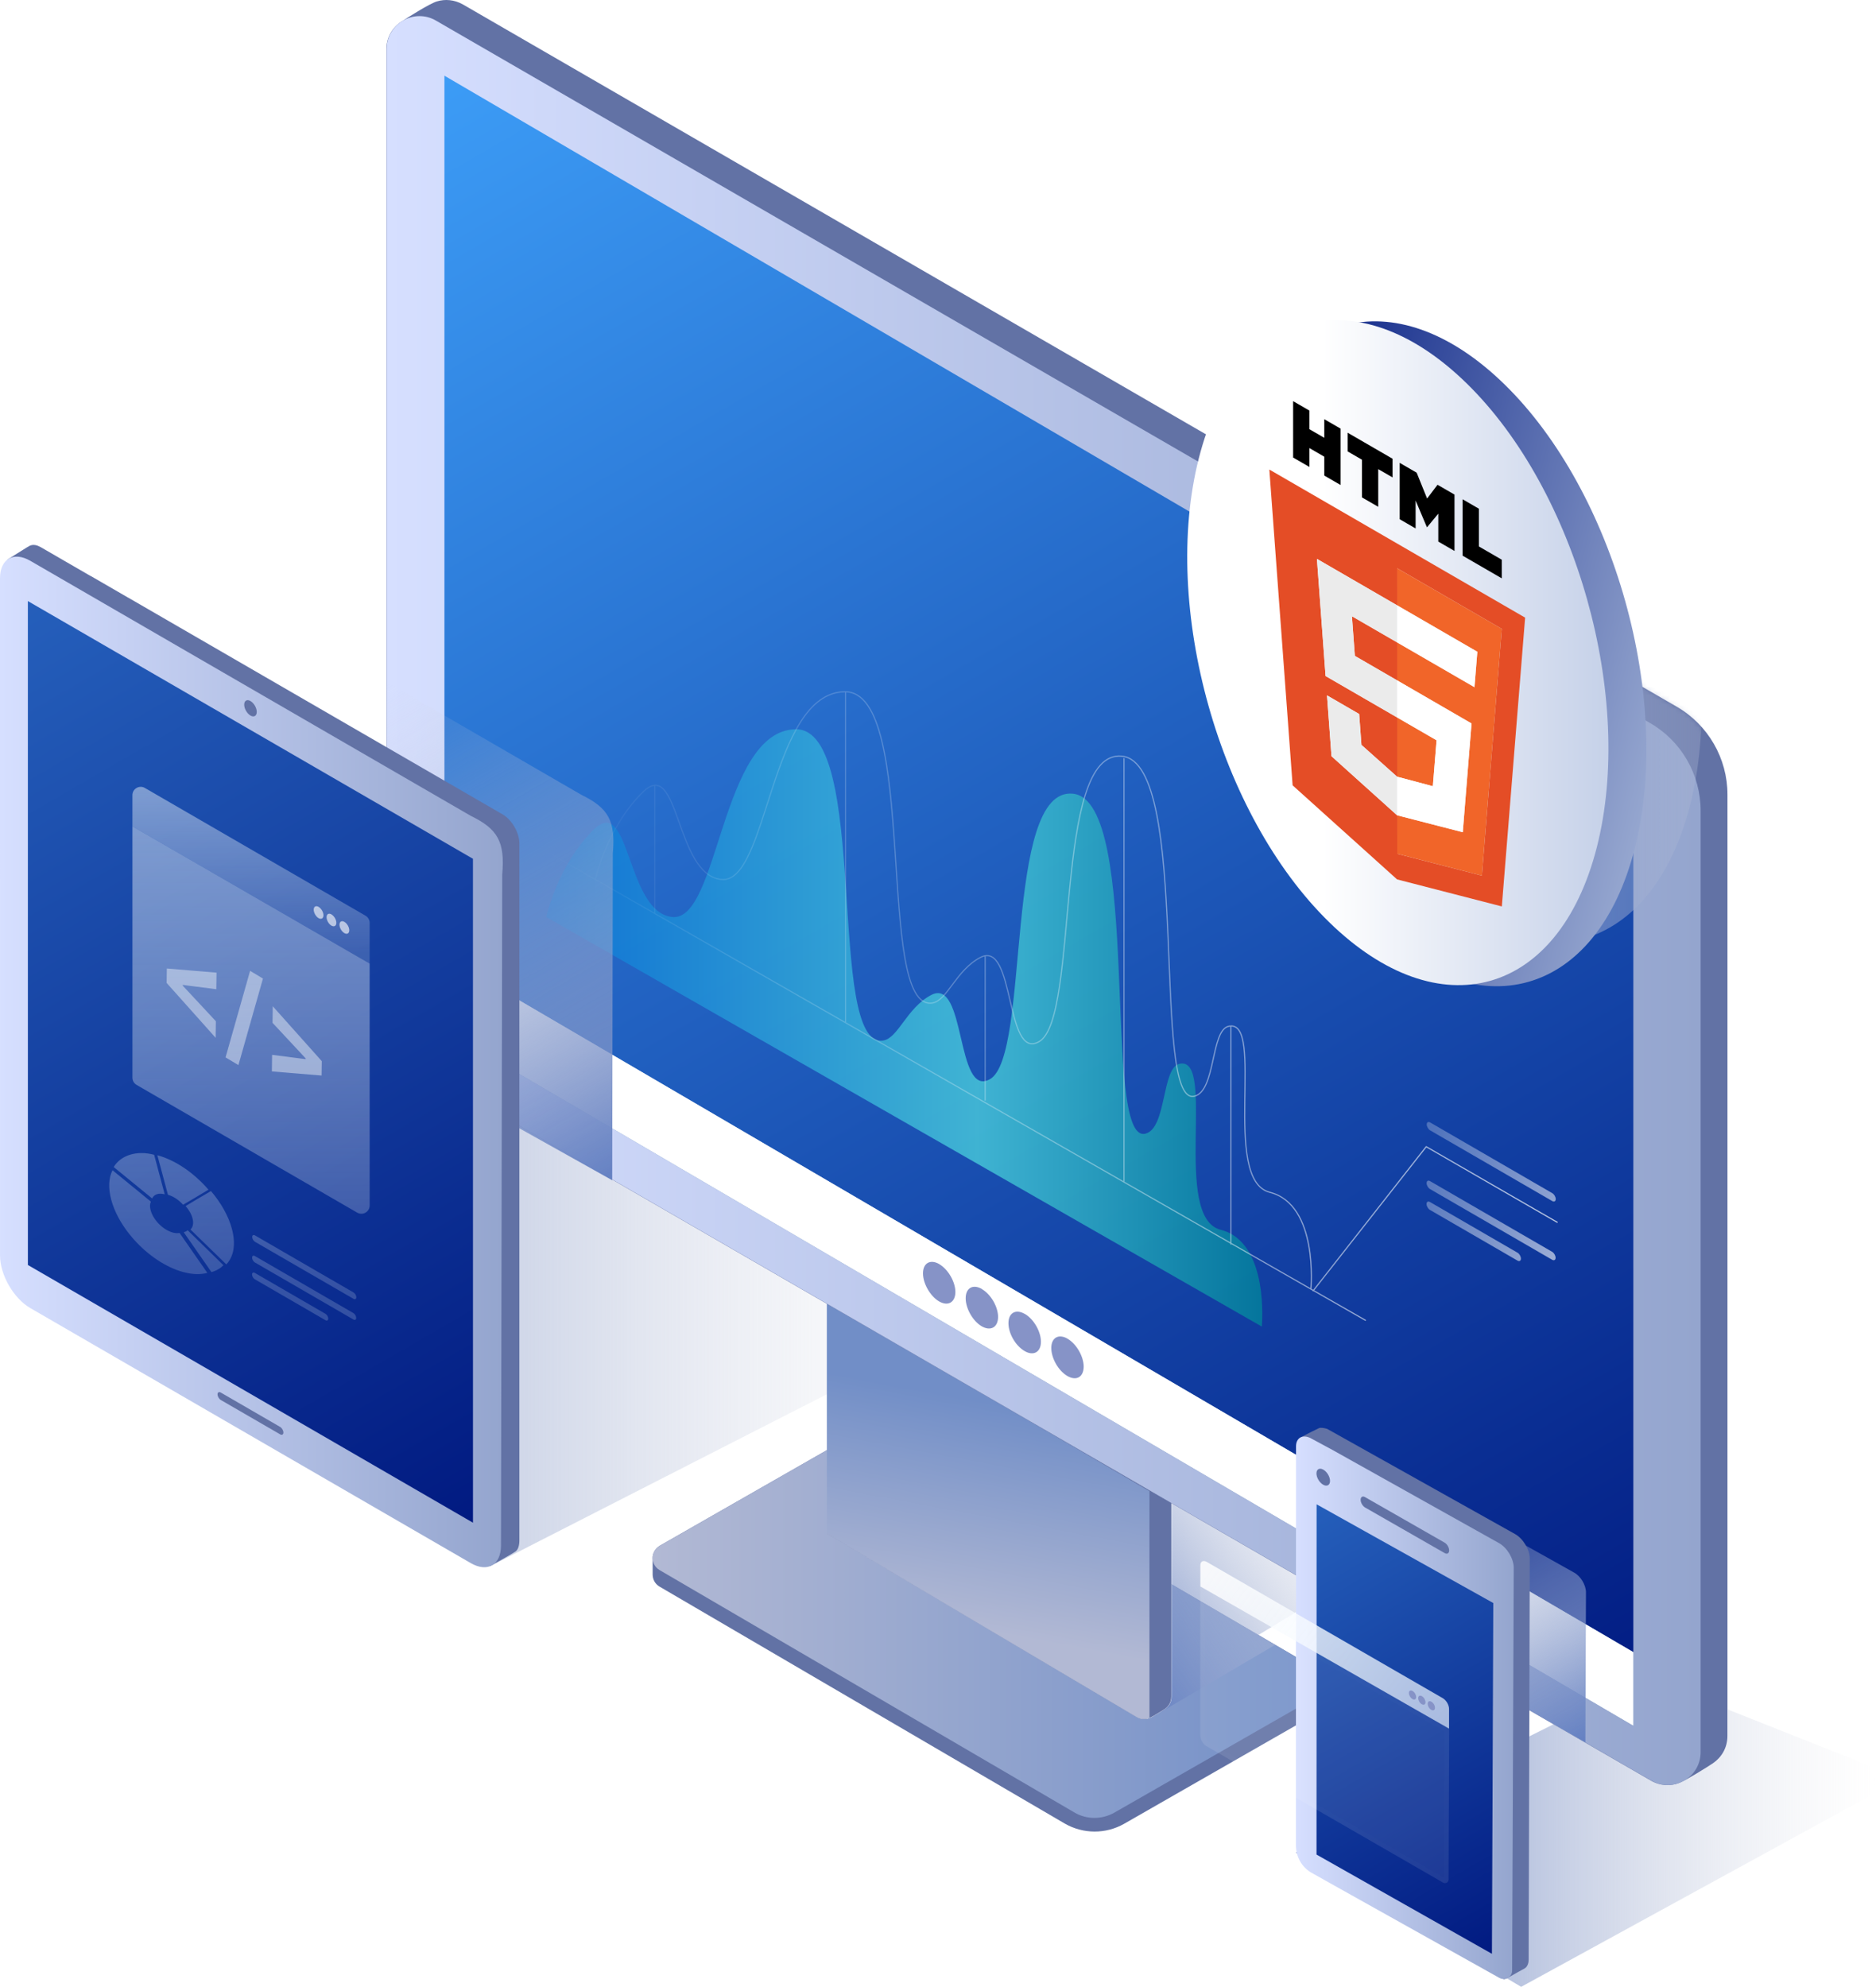
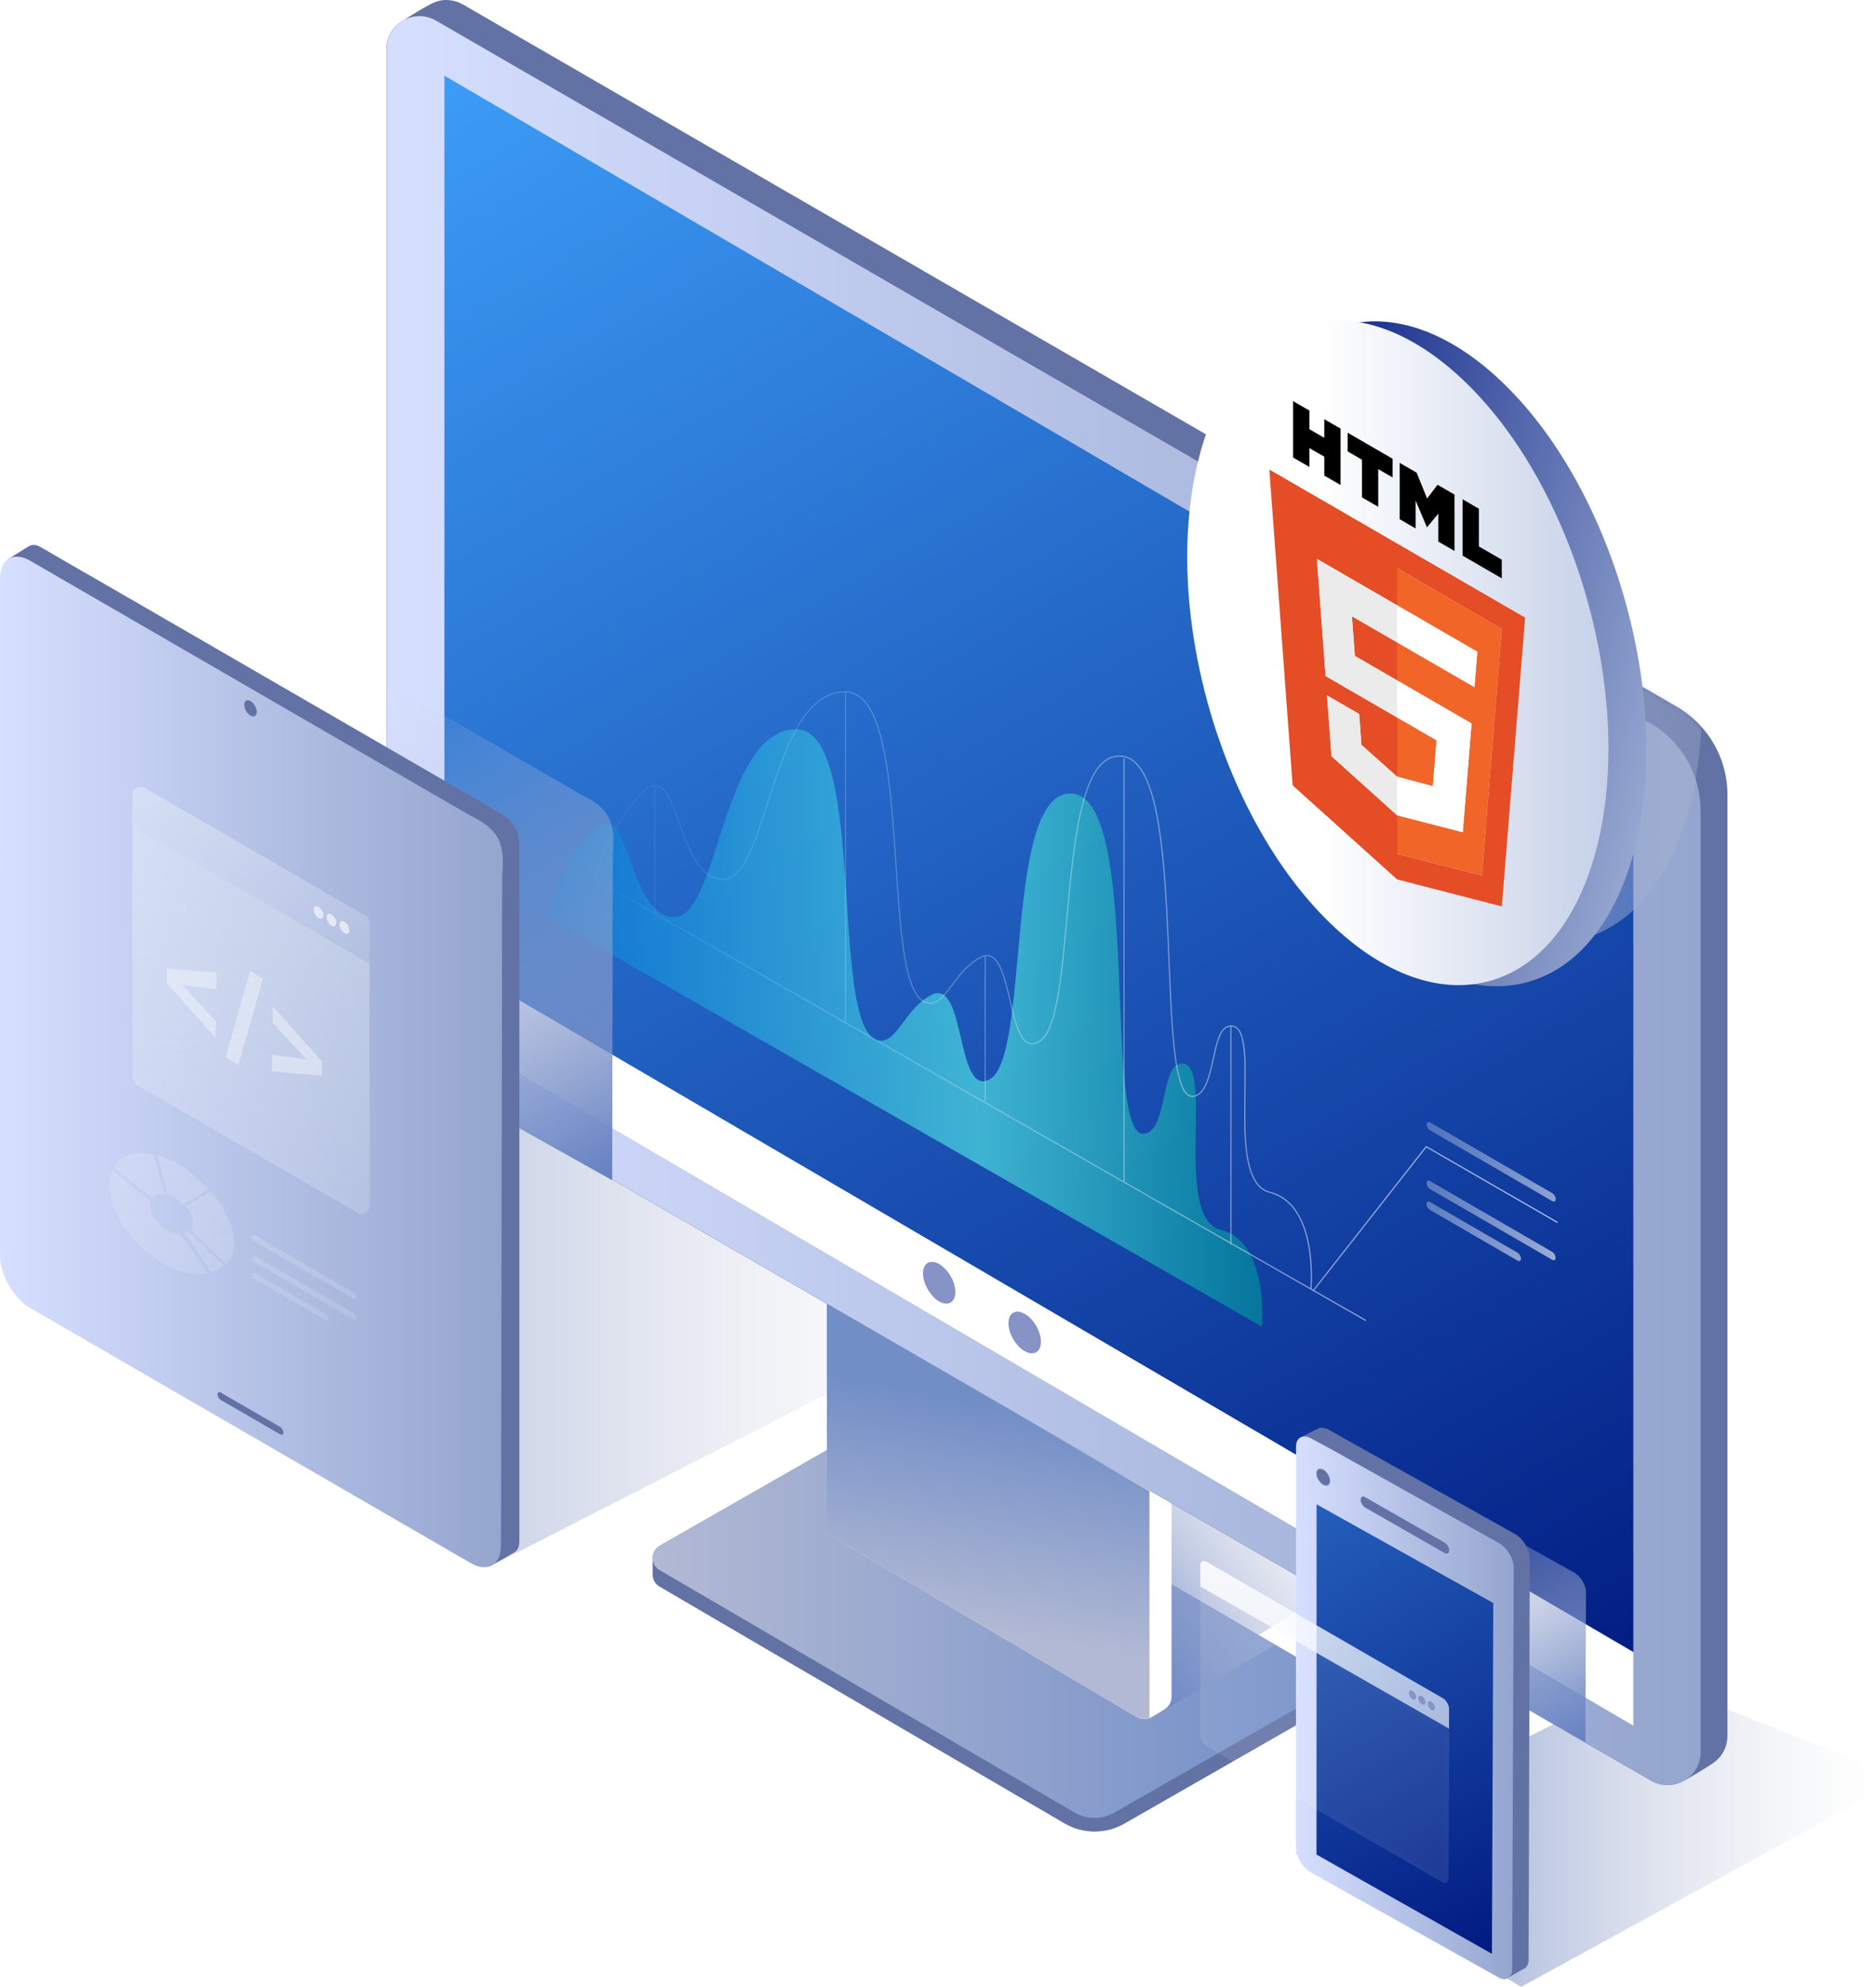
<svg xmlns="http://www.w3.org/2000/svg" width="406" height="430" viewBox="0 0 406 430" fill="none">
  <g clip-path="url(#clip0_406_3052)">
    <path style="mix-blend-mode:multiply" d="M329.206 430L403.859 389.124C406.916 387.451 406.641 382.961 403.403 381.676L356.513 363.063L280.461 400.954L329.206 430Z" fill="url(#paint0_linear_406_3052)" />
    <path d="M142.826 334.563L186.704 309.445C189.748 307.7 193.454 307.717 196.465 309.464L285.786 361.687C286.847 362.281 287.248 364.48 287.248 364.48C287.248 364.48 287.3 366.924 287.248 367.954C287.231 368.897 286.726 369.857 285.786 370.397L243.3 394.712C239.333 396.981 234.444 396.946 230.477 394.66L142.791 343.395C141.799 342.819 141.312 341.841 141.312 340.847V336.937C141.312 336.937 141.417 335.383 142.826 334.563Z" fill="white" />
    <path d="M142.791 339.8L232.583 392.268C235.228 393.822 238.498 393.822 241.177 392.321L285.769 366.785C287.735 365.667 287.735 362.857 285.786 361.705L196.429 309.498C193.42 307.735 189.696 307.735 186.687 309.445L142.808 334.563C140.79 335.715 140.756 338.63 142.773 339.8L142.791 339.8Z" fill="white" />
    <path d="M142.738 334.563L186.651 309.445C189.66 307.7 193.384 307.717 196.394 309.464L285.75 361.687C286.794 362.281 287.212 364.48 287.212 364.48C287.212 364.48 287.247 366.924 287.212 367.954C287.16 368.897 286.672 369.857 285.733 370.397L243.282 394.712C239.28 396.981 234.408 396.946 230.424 394.66L142.756 343.395C141.764 342.819 141.277 341.841 141.242 340.847V336.937C141.242 336.937 141.347 335.383 142.756 334.563L142.738 334.563Z" fill="#6272A5" />
    <path d="M142.739 339.8L232.53 392.268C235.175 393.822 238.446 393.822 241.125 392.321L285.716 366.785C287.665 365.667 287.682 362.857 285.752 361.705L196.395 309.498C193.384 307.735 189.661 307.735 186.634 309.445L142.756 334.563C140.738 335.715 140.738 338.63 142.739 339.8Z" fill="url(#paint1_linear_406_3052)" />
    <path style="mix-blend-mode:multiply" d="M249.786 371.371L275.973 355.991L272.325 353.86L287.272 344.77L241.455 318.302L221.762 339.187L234.532 364.826L249.786 371.371Z" fill="url(#paint2_linear_406_3052)" />
    <path style="mix-blend-mode:multiply" d="M106.486 338.762L210.745 285.505L121.604 232.248L6.445 282.136L106.486 338.762Z" fill="url(#paint3_linear_406_3052)" />
    <path d="M179.049 260.764L248.554 300.806C251.651 302.569 253.547 305.885 253.547 309.464V367.22C253.547 368.373 252.974 369.298 252.138 369.874C251.651 370.205 249.511 371.55 248.867 371.794C247.98 372.161 246.971 372.126 246.031 371.584L179.031 331.91V260.729V260.747L179.049 260.764Z" fill="white" />
    <path d="M248.832 371.794C247.98 372.161 246.936 372.126 245.996 371.585L179.031 331.91V281.885L248.832 322.729V371.794Z" fill="white" />
-     <path d="M178.961 260.764L248.501 300.806C251.563 302.569 253.494 305.885 253.494 309.464V367.22C253.494 368.373 252.92 369.298 252.085 369.874C251.563 370.205 249.441 371.55 248.779 371.794C247.927 372.161 246.883 372.126 245.943 371.584L178.978 331.91V260.729L178.961 260.747V260.764Z" fill="#6272A5" />
    <path d="M248.779 371.794C247.892 372.161 246.883 372.126 245.943 371.585L178.943 331.91V281.885L248.762 322.729V371.776L248.779 371.794Z" fill="url(#paint4_linear_406_3052)" />
    <path d="M94.65 0.305C96.424 -0.236 98.443 -0.079 100.252 0.951L363.017 152.982C369.767 156.909 373.942 164.135 373.942 171.972V375.721C373.942 378.252 372.689 380.329 370.846 381.587C369.749 382.337 365.086 385.251 363.625 385.828C361.729 386.613 359.467 386.561 357.449 385.391L96.042 234.146C88.404 229.748 83.742 221.614 83.742 212.781V10.638C83.742 8.055 85.064 5.926 86.943 4.704C88.004 4.005 92.945 0.829 94.65 0.305Z" fill="white" />
    <path d="M96.042 234.129L357.449 385.373C362.181 388.114 368.097 384.693 368.097 379.195V175.445C368.097 167.627 363.938 160.382 357.171 156.491L94.407 4.459C89.674 1.702 83.742 5.14 83.742 10.603V212.764C83.742 221.562 88.439 229.73 96.042 234.129Z" fill="white" />
    <path d="M96.25 222.94L353.533 373.487V166.928L96.25 16.381V222.94Z" fill="white" stroke="#4D4C4D" stroke-width="1.7" stroke-linecap="round" stroke-linejoin="round" />
    <path d="M94.563 0.305C96.32 -0.236 98.321 -0.079 100.165 0.951L362.929 152.982C369.68 156.909 373.855 164.135 373.855 171.972V375.721C373.855 378.252 372.585 380.329 370.758 381.587C369.662 382.337 364.999 385.251 363.538 385.828C361.642 386.613 359.38 386.561 357.327 385.391L95.938 234.146C88.3 229.748 83.637 221.614 83.637 212.781V10.638C83.637 8.055 84.942 5.926 86.838 4.704C87.9 4.005 92.841 0.829 94.546 0.305H94.563Z" fill="#6272A5" />
    <path d="M95.973 234.129L357.38 385.373C362.129 388.114 368.045 384.693 368.045 379.195V175.445C368.045 167.627 363.869 160.382 357.119 156.491L94.355 4.459C89.605 1.702 83.689 5.14 83.689 10.603V212.764C83.689 221.562 88.37 229.73 95.99 234.129L95.973 234.129Z" fill="url(#paint5_linear_406_3052)" />
    <path d="M96.182 222.94L353.482 373.487V166.928L96.182 16.381V222.94Z" fill="url(#paint6_linear_406_3052)" />
    <path d="M96.182 222.94L353.482 373.487V357.568L96.182 207.021V222.94Z" fill="#C9D5DC" />
    <path d="M96.182 222.94L353.482 373.487V357.568L96.182 207.021V222.94Z" fill="url(#paint7_linear_406_3052)" />
    <path d="M96.182 222.94L353.482 373.487V357.568L96.182 207.021V222.94Z" fill="white" />
    <path d="M203.267 273.576C201.318 272.459 199.752 273.367 199.752 275.584C199.752 277.801 201.318 280.523 203.232 281.657C205.18 282.775 206.729 281.867 206.764 279.65C206.764 277.416 205.197 274.711 203.249 273.576H203.267Z" fill="#8693C7" />
-     <path d="M212.505 278.97C210.556 277.853 208.99 278.743 208.99 280.977C208.99 283.212 210.556 285.934 212.47 287.051C214.418 288.151 215.985 287.26 216.002 285.027C216.002 282.81 214.435 280.104 212.487 278.987L212.505 278.97Z" fill="#8693C7" />
    <path d="M221.777 284.363C219.829 283.246 218.246 284.119 218.246 286.37C218.246 288.621 219.812 291.293 221.76 292.41C223.674 293.527 225.274 292.637 225.274 290.402C225.292 288.186 223.709 285.463 221.795 284.363H221.777Z" fill="#8693C7" />
-     <path d="M231.033 289.722C229.085 288.605 227.52 289.512 227.52 291.729C227.52 293.963 229.05 296.668 230.999 297.803C232.948 298.92 234.496 298.048 234.531 295.796C234.531 293.58 232.965 290.839 231.016 289.722L231.033 289.722Z" fill="#8693C7" />
    <path style="mix-blend-mode:multiply" d="M343.1 377.094L343.231 344.621C343.231 343.049 342.093 341.131 340.683 340.354L312.189 324.41L308.345 322.333H308.354C306.936 321.575 305.741 322.183 305.741 323.699L305.732 355.557L343.1 377.094Z" fill="url(#paint8_linear_406_3052)" />
    <path d="M281.24 311.233C282.798 310.36 285.05 309.262 285.453 309.086C285.84 308.897 286.689 309.088 287.217 309.241L327.869 331.997C329.639 332.985 331.07 335.384 331.07 337.36L330.824 424.08C330.824 425.115 330.425 425.833 329.78 426.115C329.451 426.27 327.868 427.175 326.45 427.978C325.389 428.58 325.124 428.408 325.124 427.644L325.429 350.543L286.46 328.951C286.46 328.951 280.299 311.761 281.24 311.233Z" fill="#6272A5" />
    <path d="M280.484 313.028C280.484 311.123 281.986 310.358 283.768 311.311H283.757L288.588 313.922L324.402 333.961C326.173 334.937 327.604 337.348 327.604 339.324L327.252 426.503C327.252 427.879 325.693 428.761 324.473 428.055L288.588 407.98L283.862 405.323C281.646 404.076 280.449 401.759 280.461 399.266L280.484 313.028Z" fill="url(#paint9_linear_406_3052)" />
    <path d="M284.936 325.57L323.174 346.936L322.882 422.852L284.916 401.373L284.936 325.57Z" fill="url(#paint10_linear_406_3052)" />
    <path d="M286.376 318.059C287.194 318.515 287.841 319.612 287.841 320.517C287.841 321.421 287.186 321.784 286.369 321.336C285.552 320.88 284.904 319.782 284.904 318.878C284.904 317.974 285.56 317.61 286.376 318.059Z" fill="#6272A5" />
    <path d="M295.431 324.018L312.644 333.865C313.176 334.164 313.623 334.931 313.626 335.551C313.622 336.174 313.183 336.432 312.652 336.122L295.448 326.271C294.9 325.961 294.457 325.201 294.465 324.585C294.469 323.961 294.902 323.707 295.431 324.018Z" fill="#6272A5" />
    <g filter="url(#filter0_b_406_3052)">
      <path d="M313.624 374.123L313.496 406.792C313.496 407.359 312.879 407.759 312.339 407.462L261.166 377.95C260.254 377.435 259.766 376.442 259.766 375.386V343.36L313.599 374.123H313.624Z" fill="white" fill-opacity="0.09" />
      <path d="M260.266 344.222L313.123 374.427L312.996 406.79V406.792C312.996 406.989 312.78 407.131 312.584 407.026L261.416 377.517L261.412 377.515C260.683 377.103 260.266 376.294 260.266 375.386V344.222Z" stroke="white" stroke-opacity="0.01" />
    </g>
    <path opacity="0.86" d="M259.792 343.36L313.6 374.123V369.857C313.6 369.019 313.034 368.027 312.302 367.563L261.129 338.012C260.37 337.613 259.779 337.935 259.779 338.772V343.36H259.792Z" fill="url(#paint11_linear_406_3052)" />
    <path d="M305.696 365.969C305.259 365.724 304.912 365.918 304.912 366.395C304.912 366.871 305.233 367.477 305.696 367.722C306.133 367.967 306.48 367.774 306.48 367.297C306.48 366.82 306.159 366.214 305.696 365.969Z" fill="#8693C7" />
    <path d="M307.714 367.09C307.277 366.846 306.93 367.039 306.93 367.516C306.93 367.993 307.251 368.598 307.714 368.843C308.151 369.088 308.498 368.895 308.498 368.418C308.498 367.941 308.176 367.335 307.714 367.09Z" fill="#8693C7" />
    <path d="M309.77 368.289C309.333 368.044 308.986 368.237 308.986 368.727C308.986 369.217 309.308 369.81 309.77 370.055C310.181 370.299 310.554 370.106 310.554 369.616C310.554 369.127 310.233 368.534 309.77 368.289Z" fill="#8693C7" />
    <path d="M335.919 270.925C336.327 271.161 336.661 271.74 336.659 272.218C336.658 272.688 336.322 272.88 335.914 272.644L309.481 257.34C309.073 257.103 308.74 256.524 308.741 256.054C308.743 255.576 309.078 255.384 309.486 255.62L335.919 270.925ZM309.474 260.146C309.065 259.909 308.73 260.094 308.729 260.572C308.727 261.042 309.061 261.621 309.469 261.857L328.415 272.827C328.823 273.063 329.159 272.871 329.16 272.401C329.162 271.923 328.828 271.352 328.42 271.115L309.474 260.146ZM309.514 242.926C309.106 242.69 308.771 242.874 308.769 243.352C308.768 243.822 309.101 244.402 309.509 244.638L335.942 259.942C336.35 260.178 336.686 259.986 336.687 259.516C336.689 259.038 336.355 258.467 335.947 258.231L309.514 242.926Z" fill="url(#paint12_linear_406_3052)" />
    <path opacity="0.79" d="M118.221 198.464C118.221 198.464 120.631 187.273 128.506 179.534C136.44 171.737 135.446 197.5 145.531 198.464C155.617 199.428 155.987 158.081 172.179 157.831C188.371 157.58 178.697 227.043 191.137 225.193C194.36 224.714 196.236 218.122 201.521 215.346C209.11 211.358 206.811 237.834 214.266 233.544C223.106 228.456 217.118 170.197 232.215 171.776C247.312 173.354 238.302 247.684 247.867 245.359C252.52 244.228 251.368 231.119 255.259 230.234C263.353 228.394 253.556 263.478 264.174 266.156C274.792 268.835 273.081 287.104 273.081 287.104" fill="url(#paint13_linear_406_3052)" />
    <path d="M295.504 285.739L118.221 184.265V80.238M283.707 278.987C283.707 278.987 285.418 260.718 274.8 258.04C264.182 255.361 273.979 220.277 265.885 222.118C261.994 223.003 263.145 236.111 258.493 237.242C248.928 239.567 257.937 165.238 242.84 163.659C227.743 162.08 233.732 220.339 224.892 225.427C217.437 229.718 219.736 203.241 212.147 207.229C206.862 210.005 204.986 216.597 201.763 217.076C189.323 218.927 198.997 149.463 182.805 149.714C166.613 149.964 166.243 191.311 156.157 190.347C146.072 189.384 147.066 163.621 139.132 171.418C131.257 179.156 128.847 190.347 128.847 190.347M141.708 197.709V169.955M182.98 221.192V149.714M213.201 238.093V206.841M243.25 255.83V164.18M266.394 269.259V222.118M336.996 264.522L308.66 248.171L284.187 279.36" stroke="url(#paint14_linear_406_3052)" stroke-width="0.25" stroke-linecap="round" stroke-linejoin="round" />
    <path style="mix-blend-mode:multiply" d="M132.493 255.435L132.623 184.711C133.26 177.571 131.6 174.837 125.799 172.007L83.637 147.593V228.1L132.493 255.435Z" fill="url(#paint15_linear_406_3052)" />
    <path d="M6.41 118.124C6.425 118.117 6.665 118.024 6.709 118.015C7.322 117.831 8.039 117.969 8.868 118.447L19.564 124.639L19.585 124.628L27.788 129.377V129.366L108.79 176.262C110.785 177.419 112.403 180.224 112.403 182.531V333.391C112.403 334.428 112.151 335.339 111.608 335.754C111.122 336.122 107.841 337.965 106.063 338.956C106.025 338.978 105.619 338.662 105.623 337.813L106.018 197.931L106.062 186.162C106.07 183.855 104.453 181.051 102.453 179.893L65.775 158.657V158.668L15.758 129.71L15.737 129.721L2.536 122.078C1.629 121.634 1.271 121.299 1.902 120.917C3.787 119.774 5.981 118.328 6.41 118.124Z" fill="#6272A5" />
    <path d="M6.551 121.369L101.866 176.559C107.666 179.389 109.326 182.123 108.689 189.264L108.422 334.504C108.422 336.607 107.682 338.081 106.485 338.762C105.301 339.435 103.671 339.33 101.871 338.288L6.557 283.098C2.939 281.003 0.006 275.912 0.006 271.727L0 125.154C0 120.968 2.933 119.274 6.551 121.369Z" fill="url(#paint16_linear_406_3052)" />
-     <path d="M6.031 130.087L102.356 185.862L102.361 329.551L6.037 273.776L6.031 130.087Z" fill="url(#paint17_linear_406_3052)" />
    <path d="M54.208 154.862C53.458 154.427 52.85 153.373 52.85 152.505C52.85 151.638 53.458 151.287 54.208 151.721C54.957 152.155 55.565 153.21 55.565 154.077C55.565 154.945 54.957 155.296 54.208 154.862Z" fill="#6272A5" />
    <path d="M47.773 301.376L60.638 308.826C61.017 309.045 61.332 309.593 61.332 310.031C61.332 310.469 61.017 310.652 60.638 310.432L47.773 302.983C47.394 302.764 47.078 302.216 47.078 301.777C47.078 301.339 47.394 301.157 47.773 301.376Z" fill="#6272A5" />
    <path opacity="0.44" d="M36.061 212.726L36.104 209.608L46.865 210.503L46.815 214.091L39.452 213.146L39.553 213.019L39.547 213.462L39.451 213.217L46.719 221.019L46.669 224.607L36.061 212.726ZM56.909 211.783L51.599 230.511L48.814 228.846L54.124 210.118L56.909 211.783ZM69.597 232.776L58.836 231.88L58.886 228.292L66.249 229.238L66.148 229.365L66.154 228.922L66.25 229.167L58.982 221.365L59.032 217.777L69.641 229.657L69.597 232.776Z" fill="white" />
    <path d="M80.002 199.742C80.002 199.099 79.66 198.504 79.104 198.182L31.352 170.532C30.154 169.838 28.656 170.705 28.656 172.093L28.657 178.851L80.003 208.552L80.002 199.742Z" fill="url(#paint18_linear_406_3052)" fill-opacity="0.48" />
    <path d="M80.003 208.552L80.005 260.887C80.005 262.274 78.507 263.141 77.309 262.448L29.557 234.798C29.001 234.476 28.659 233.881 28.659 233.237L28.657 178.851L80.003 208.552ZM24.606 252.572C26.177 249.977 29.662 248.92 33.359 249.925L35.646 258.481C34.306 258.121 33.319 258.505 32.927 259.376L24.606 252.572ZM45.655 257.774C45.911 258.074 46.161 258.378 46.402 258.687C46.41 258.697 46.418 258.708 46.426 258.718C46.916 259.349 47.374 259.997 47.794 260.658C47.807 260.679 47.82 260.7 47.834 260.721C48.034 261.039 48.225 261.36 48.407 261.683C48.427 261.718 48.447 261.754 48.467 261.79C48.823 262.431 49.142 263.08 49.419 263.733C49.44 263.784 49.462 263.835 49.484 263.886C49.611 264.196 49.73 264.507 49.838 264.817C49.858 264.875 49.877 264.932 49.896 264.99C50.004 265.31 50.104 265.63 50.19 265.95C50.202 265.998 50.212 266.044 50.224 266.091C50.266 266.254 50.307 266.418 50.343 266.578C50.364 266.678 50.381 266.775 50.4 266.873C50.421 266.979 50.444 267.085 50.462 267.189C50.483 267.314 50.499 267.436 50.516 267.558C50.526 267.633 50.54 267.709 50.549 267.783C50.565 267.916 50.575 268.047 50.586 268.178C50.591 268.238 50.599 268.299 50.603 268.359C50.613 268.498 50.617 268.635 50.62 268.772C50.622 268.819 50.625 268.868 50.626 268.915C50.628 269.06 50.624 269.201 50.62 269.341C50.618 269.378 50.62 269.416 50.618 269.453C50.611 269.603 50.599 269.75 50.585 269.895C50.583 269.92 50.582 269.946 50.579 269.971C50.563 270.123 50.542 270.271 50.518 270.418C50.515 270.435 50.514 270.452 50.511 270.469C50.485 270.622 50.454 270.772 50.419 270.919C50.417 270.928 50.415 270.937 50.413 270.946C50.376 271.099 50.335 271.249 50.289 271.396C50.288 271.398 50.288 271.4 50.287 271.402C50.01 272.281 49.567 273.035 48.98 273.645L41.215 266.088C41.232 266.073 41.251 266.06 41.267 266.044C41.392 265.919 41.497 265.772 41.579 265.607C41.611 265.543 41.636 265.474 41.661 265.404C41.662 265.4 41.664 265.396 41.666 265.392C41.671 265.376 41.679 265.361 41.685 265.344C41.708 265.274 41.723 265.199 41.739 265.124C41.741 265.114 41.744 265.105 41.746 265.095C41.763 265.008 41.773 264.916 41.781 264.823C41.782 264.805 41.785 264.788 41.787 264.769C41.787 264.759 41.789 264.751 41.79 264.741C41.794 264.662 41.79 264.58 41.787 264.497C41.786 264.471 41.788 264.447 41.786 264.42C41.78 264.328 41.768 264.232 41.754 264.136C41.75 264.106 41.749 264.079 41.744 264.049C41.722 263.922 41.694 263.792 41.658 263.657C41.658 263.656 41.657 263.654 41.657 263.653C41.624 263.531 41.586 263.41 41.542 263.288C41.528 263.246 41.51 263.204 41.494 263.161C41.463 263.081 41.431 263 41.396 262.92C41.374 262.87 41.35 262.82 41.327 262.77C41.293 262.698 41.258 262.626 41.221 262.554C41.194 262.501 41.165 262.449 41.136 262.396C41.099 262.328 41.06 262.261 41.02 262.194C41.002 262.163 40.985 262.131 40.966 262.1C40.952 262.077 40.935 262.055 40.921 262.033C40.88 261.968 40.837 261.904 40.793 261.84C40.757 261.786 40.722 261.733 40.684 261.68C40.638 261.615 40.589 261.552 40.54 261.489C40.502 261.438 40.465 261.388 40.425 261.338C40.346 261.24 40.264 261.143 40.18 261.048C40.174 261.041 40.168 261.033 40.161 261.026L42.581 259.573L45.655 257.774ZM36.345 258.579L34.059 250.024C34.291 250.086 34.525 250.156 34.758 250.231C34.833 250.255 34.907 250.281 34.982 250.306C35.142 250.36 35.301 250.415 35.461 250.474C35.547 250.506 35.633 250.539 35.718 250.573C35.869 250.631 36.02 250.692 36.17 250.755C36.256 250.79 36.341 250.827 36.427 250.864C36.582 250.932 36.737 251.003 36.892 251.075C36.97 251.112 37.047 251.147 37.124 251.185C37.305 251.273 37.486 251.364 37.666 251.458C37.715 251.484 37.764 251.508 37.813 251.534C38.282 251.784 38.747 252.054 39.206 252.343C39.253 252.373 39.3 252.404 39.347 252.434C39.529 252.55 39.709 252.668 39.889 252.79C39.945 252.828 40.001 252.867 40.057 252.906C40.231 253.026 40.404 253.148 40.575 253.274C40.627 253.311 40.678 253.349 40.73 253.386C40.916 253.524 41.1 253.665 41.283 253.809C41.316 253.834 41.349 253.859 41.382 253.885C42.052 254.415 42.702 254.983 43.324 255.581C43.335 255.592 43.346 255.603 43.357 255.613C43.55 255.799 43.74 255.989 43.928 256.181C43.95 256.204 43.973 256.228 43.996 256.251C44.176 256.437 44.353 256.625 44.528 256.815C44.547 256.836 44.566 256.857 44.585 256.878C44.765 257.075 44.942 257.276 45.116 257.479L42.068 259.309L39.627 260.737C39.518 260.615 39.404 260.497 39.288 260.381C39.256 260.349 39.222 260.319 39.189 260.288C39.104 260.205 39.018 260.124 38.929 260.046C38.886 260.008 38.842 259.972 38.799 259.935C38.717 259.867 38.635 259.799 38.552 259.734C38.504 259.696 38.455 259.66 38.406 259.623C38.325 259.563 38.243 259.505 38.161 259.448C38.109 259.413 38.057 259.378 38.004 259.344C37.922 259.291 37.839 259.24 37.756 259.191C37.702 259.16 37.649 259.128 37.595 259.098C37.51 259.051 37.424 259.007 37.337 258.964C37.285 258.938 37.233 258.911 37.181 258.887C37.086 258.844 36.991 258.805 36.896 258.767C36.852 258.75 36.808 258.73 36.764 258.714C36.624 258.662 36.484 258.617 36.345 258.579ZM48.359 273.827C48.199 273.99 48.03 274.144 47.849 274.286C47.84 274.294 47.831 274.301 47.822 274.308C47.236 274.762 46.546 275.103 45.762 275.318L39.752 266.674C39.927 266.638 40.091 266.586 40.238 266.513C40.377 266.443 40.499 266.354 40.611 266.253C42.794 268.39 45.664 271.198 48.359 273.827ZM44.871 275.482C44.162 275.676 43.377 275.766 42.526 275.745C42.486 275.744 42.446 275.742 42.406 275.74C42.243 275.734 42.077 275.724 41.909 275.71C41.849 275.705 41.789 275.699 41.728 275.693C41.576 275.677 41.422 275.658 41.266 275.636C41.196 275.626 41.127 275.616 41.056 275.605C40.899 275.58 40.739 275.549 40.578 275.517C40.512 275.504 40.446 275.493 40.378 275.478C40.152 275.429 39.922 275.375 39.689 275.312C35.862 274.284 31.976 271.615 28.983 268.262C28.65 267.89 28.329 267.509 28.019 267.121C27.555 266.539 27.119 265.94 26.716 265.331C26.312 264.721 25.94 264.1 25.605 263.471C24.935 262.214 24.412 260.928 24.07 259.649C23.993 259.361 23.93 259.08 23.874 258.802C23.861 258.736 23.848 258.67 23.835 258.604C23.784 258.329 23.739 258.057 23.708 257.793C23.707 257.789 23.707 257.785 23.707 257.78C23.676 257.518 23.658 257.262 23.646 257.011C23.644 256.956 23.642 256.901 23.64 256.846C23.633 256.592 23.632 256.341 23.644 256.098C23.644 256.096 23.645 256.094 23.645 256.092C23.657 255.85 23.682 255.616 23.713 255.387C23.719 255.345 23.724 255.303 23.73 255.262C23.802 254.798 23.912 254.36 24.059 253.952C24.07 253.922 24.08 253.892 24.091 253.862C24.169 253.657 24.254 253.457 24.351 253.267L32.655 260.057C32.602 260.175 32.561 260.302 32.531 260.437C32.529 260.446 32.526 260.454 32.524 260.463C32.519 260.49 32.509 260.515 32.505 260.544C32.485 260.656 32.475 260.774 32.471 260.897C32.471 260.902 32.471 260.908 32.471 260.913C32.467 261.05 32.475 261.193 32.492 261.34C32.495 261.377 32.5 261.413 32.505 261.451C32.527 261.609 32.556 261.771 32.602 261.942C32.707 262.335 32.868 262.73 33.074 263.116C33.211 263.374 33.368 263.628 33.543 263.874C33.63 263.998 33.721 264.119 33.816 264.238C34.766 265.431 36.096 266.405 37.403 266.756C37.539 266.793 37.671 266.821 37.8 266.842C37.818 266.845 37.834 266.846 37.852 266.849C37.964 266.866 38.074 266.879 38.18 266.884C38.187 266.885 38.194 266.884 38.201 266.885C38.438 266.896 38.659 266.88 38.861 266.838L44.871 275.482ZM55.16 271.837C54.831 271.646 54.56 271.801 54.559 272.186C54.558 272.566 54.827 273.033 55.156 273.224L76.49 285.576C76.819 285.767 77.09 285.612 77.091 285.233C77.092 284.847 76.823 284.379 76.494 284.189L55.16 271.837ZM70.441 284.343C70.771 284.533 71.04 284.994 71.039 285.38C71.038 285.76 70.767 285.915 70.438 285.724L55.146 276.87C54.817 276.679 54.547 276.212 54.548 275.832C54.55 275.447 54.821 275.298 55.15 275.489L70.441 284.343ZM76.516 279.723C76.846 279.913 77.115 280.375 77.114 280.76C77.113 281.14 76.842 281.295 76.513 281.104L55.179 268.752C54.849 268.561 54.58 268.094 54.581 267.714C54.583 267.328 54.853 267.18 55.183 267.371L76.516 279.723Z" fill="url(#paint19_linear_406_3052)" fill-opacity="0.48" />
    <path opacity="0.61" d="M68.951 196.266C68.363 195.93 67.891 196.203 67.891 196.872C67.891 197.54 68.363 198.361 68.94 198.703C69.528 199.04 69.995 198.767 70.005 198.098C70.005 197.424 69.533 196.609 68.945 196.266L68.951 196.266Z" fill="white" />
    <path opacity="0.61" d="M71.736 197.893C71.148 197.556 70.676 197.825 70.676 198.499C70.676 199.172 71.148 199.993 71.725 200.33C72.313 200.662 72.785 200.393 72.79 199.72C72.79 199.051 72.318 198.235 71.73 197.898L71.736 197.893Z" fill="white" />
    <path opacity="0.61" d="M74.534 199.52C73.946 199.183 73.469 199.446 73.469 200.125C73.469 200.804 73.941 201.609 74.528 201.946C75.106 202.283 75.588 202.014 75.588 201.341C75.594 200.672 75.116 199.851 74.539 199.52H74.534Z" fill="white" />
    <mask id="mask0_406_3052" style="mask-type:luminance" maskUnits="userSpaceOnUse" x="243" y="86" width="131" height="137">
      <path d="M248.831 86.967L362.929 152.982C362.929 152.982 373.854 157.358 373.854 177.916C373.854 198.473 329.16 222.467 329.16 222.467L256.937 201.514L243.25 137.178L248.831 86.967Z" fill="white" />
    </mask>
    <g mask="url(#mask0_406_3052)">
      <path style="mix-blend-mode:multiply" d="M307.847 190.462C331.669 213.717 357.54 206.474 365.765 174.243C373.992 142.008 361.38 97.062 337.558 73.807C313.736 50.549 287.863 57.791 279.636 90.025C271.41 122.26 284.025 167.204 307.847 190.462Z" fill="url(#paint20_linear_406_3052)" />
    </g>
    <path d="M295.874 199.825C319.694 223.08 345.567 215.838 353.794 183.603C362.019 151.372 349.408 106.425 325.585 83.17C301.763 59.912 275.89 67.154 267.663 99.389C259.437 131.623 272.052 176.567 295.874 199.825Z" fill="url(#paint21_linear_406_3052)" />
    <path d="M287.663 199.589C311.486 222.844 337.356 215.601 345.582 183.37C353.808 151.135 341.197 106.189 317.374 82.934C293.552 59.676 267.679 66.918 259.453 99.152C251.226 131.387 263.841 176.331 287.663 199.589Z" fill="url(#paint22_linear_406_3052)" />
    <path d="M302.362 139.032L292.582 133.369L293.216 141.953L302.386 147.263L302.386 139.045L302.362 139.032Z" fill="#E44D26" />
    <path d="M274.707 101.619L279.747 169.968L302.354 190.325L325.023 196.173L330.063 133.672L274.707 101.619ZM320.705 189.508L302.388 184.782L302.387 176.454L302.355 176.446L288.16 163.662L287.188 150.5L294.145 154.529L294.639 161.214L302.357 168.097L302.363 168.098L302.387 168.104L302.387 155.288L286.879 146.308L285.174 123.207L285.008 120.958L302.386 131.02L302.385 122.995L325.013 136.097L320.705 189.508Z" fill="#E44D26" />
    <path d="M316.674 178.818L316.57 180.114L302.387 176.453L302.387 184.782L320.704 189.508L325.012 136.097L302.385 122.996L302.385 131.02L319.721 141.058L319.555 143.116L319.24 147.001L319.101 148.724L302.385 139.046L302.386 147.263L318.47 156.577L318.301 158.634L316.674 178.818Z" fill="#F16529" />
    <path d="M310.092 170.158L310.896 160.216L302.387 155.288L302.387 168.105L310.092 170.158Z" fill="#F16529" />
    <path d="M293.215 141.953L292.582 133.369L302.361 139.032L302.361 131.006L285.008 120.958L285.174 123.207L286.878 146.308L302.362 155.274L302.362 147.249L293.215 141.953ZM302.363 176.447L302.362 168.098L302.356 168.096L294.638 161.214L294.144 154.528L287.188 150.5L288.159 163.662L302.355 176.446L302.387 176.454L302.363 176.447Z" fill="#EBEBEB" />
    <path d="M283.378 101.06V96.974L286.599 98.84V102.926L290.121 104.965L290.121 92.763L286.599 90.724V94.753L283.377 92.888V88.859L279.855 86.82L279.856 99.021L283.378 101.06ZM298.274 109.686L298.274 101.53L301.376 103.326V99.28L291.651 93.65V97.696L294.752 99.491L294.752 107.647L298.274 109.686ZM302.919 112.375L306.365 114.371L306.365 108.323L308.79 114.065L308.85 114.1L311.273 111.165L311.273 117.213L314.781 119.243L314.78 107.042L311.107 104.915L308.85 107.895L306.591 102.3L302.919 100.174L302.919 112.375ZM325.009 125.166L325.009 121.133L320.056 118.265L320.056 110.097L316.533 108.057L316.534 120.258L325.009 125.166Z" fill="black" />
    <path d="M310.092 170.158L302.387 168.104L302.363 168.098L302.363 176.447L302.387 176.453L316.57 180.114L316.674 178.818L318.302 158.634L318.471 156.577L302.362 147.25L302.362 155.274L310.896 160.216L310.092 170.158ZM302.362 139.012V139.032L319.101 148.724L319.24 147.001L319.556 143.116L319.721 141.058L302.361 131.007L302.362 135.991L302.362 139.012Z" fill="white" />
  </g>
  <defs>
    <filter id="filter0_b_406_3052" x="253.766" y="337.36" width="65.859" height="76.203" filterUnits="userSpaceOnUse" color-interpolation-filters="sRGB">
      <feGaussianBlur stdDeviation="3" />
    </filter>
    <linearGradient id="paint0_linear_406_3052" x1="280.461" y1="396.532" x2="406" y2="396.532" gradientUnits="userSpaceOnUse">
      <stop stop-color="#6480C2" />
      <stop offset="1" stop-color="#D4D6DF" stop-opacity="0" />
    </linearGradient>
    <linearGradient id="paint1_linear_406_3052" x1="141.24" y1="350.804" x2="287.189" y2="350.804" gradientUnits="userSpaceOnUse">
      <stop stop-color="#B2B9D4" />
      <stop offset="1" stop-color="#718EC7" />
    </linearGradient>
    <linearGradient id="paint2_linear_406_3052" x1="234.878" y1="354.043" x2="288.474" y2="316.266" gradientUnits="userSpaceOnUse">
      <stop stop-color="#6480C2" />
      <stop offset="1" stop-color="#D4D6DF" stop-opacity="0" />
    </linearGradient>
    <linearGradient id="paint3_linear_406_3052" x1="6.445" y1="285.505" x2="210.745" y2="285.505" gradientUnits="userSpaceOnUse">
      <stop stop-color="#6480C2" />
      <stop offset="1" stop-color="#D4D6DF" stop-opacity="0" />
    </linearGradient>
    <linearGradient id="paint4_linear_406_3052" x1="209.116" y1="352.33" x2="218.116" y2="304.253" gradientUnits="userSpaceOnUse">
      <stop stop-color="#B2B9D4" />
      <stop offset="1" stop-color="#718EC7" />
    </linearGradient>
    <linearGradient id="paint5_linear_406_3052" x1="83.689" y1="194.913" x2="368.045" y2="194.913" gradientUnits="userSpaceOnUse">
      <stop stop-color="#D6DFFF" />
      <stop offset="1" stop-color="#94A5CE" />
    </linearGradient>
    <linearGradient id="paint6_linear_406_3052" x1="334.092" y1="384.713" x2="114.644" y2="5.691" gradientUnits="userSpaceOnUse">
      <stop stop-color="#011A81" />
      <stop offset="1" stop-color="#3C9CF6" />
    </linearGradient>
    <linearGradient id="paint7_linear_406_3052" x1="96.182" y1="290.254" x2="353.482" y2="290.254" gradientUnits="userSpaceOnUse">
      <stop stop-color="white" stop-opacity="0" />
      <stop offset="1" stop-color="#558CC1" stop-opacity="0.5" />
    </linearGradient>
    <linearGradient id="paint8_linear_406_3052" x1="341.043" y1="378.285" x2="308.038" y2="321.28" gradientUnits="userSpaceOnUse">
      <stop stop-color="#6480C2" />
      <stop offset="1" stop-color="#D4D6DF" stop-opacity="0" />
    </linearGradient>
    <linearGradient id="paint9_linear_406_3052" x1="280.461" y1="369.603" x2="327.604" y2="369.603" gradientUnits="userSpaceOnUse">
      <stop stop-color="#D6DFFF" />
      <stop offset="1" stop-color="#94A5CE" />
    </linearGradient>
    <linearGradient id="paint10_linear_406_3052" x1="329.781" y1="418.857" x2="278.071" y2="329.545" gradientUnits="userSpaceOnUse">
      <stop stop-color="#011A81" />
      <stop offset="1" stop-color="#255FBB" />
    </linearGradient>
    <linearGradient id="paint11_linear_406_3052" x1="259.921" y1="341.209" x2="309.617" y2="377.844" gradientUnits="userSpaceOnUse">
      <stop stop-color="white" />
      <stop offset="1" stop-color="#ECF5FE" stop-opacity="0.8" />
    </linearGradient>
    <linearGradient id="paint12_linear_406_3052" x1="338.799" y1="269.36" x2="278.629" y2="234.719" gradientUnits="userSpaceOnUse">
      <stop stop-color="#F6F9FC" stop-opacity="0.612" />
      <stop offset="1" stop-color="#E7EFF7" stop-opacity="0" />
    </linearGradient>
    <linearGradient id="paint13_linear_406_3052" x1="118.221" y1="222.467" x2="273.183" y2="222.467" gradientUnits="userSpaceOnUse">
      <stop stop-color="#0A74D6" />
      <stop offset="0.602" stop-color="#49CDDB" />
      <stop offset="1" stop-color="#01849B" />
    </linearGradient>
    <linearGradient id="paint14_linear_406_3052" x1="118.06" y1="182.988" x2="337.157" y2="182.988" gradientUnits="userSpaceOnUse">
      <stop stop-color="#E7EFF7" stop-opacity="0" />
      <stop offset="1" stop-color="#F8FBFD" stop-opacity="0.726" />
    </linearGradient>
    <linearGradient id="paint15_linear_406_3052" x1="136.738" y1="252.978" x2="77.709" y2="151.025" gradientUnits="userSpaceOnUse">
      <stop stop-color="#6480C2" />
      <stop offset="1" stop-color="#D4D6DF" stop-opacity="0" />
    </linearGradient>
    <linearGradient id="paint16_linear_406_3052" x1="0" y1="229.829" x2="108.817" y2="229.829" gradientUnits="userSpaceOnUse">
      <stop stop-color="#D6DFFF" />
      <stop offset="1" stop-color="#94A5CE" />
    </linearGradient>
    <linearGradient id="paint17_linear_406_3052" x1="109.3" y1="325.533" x2="-1.376" y2="134.376" gradientUnits="userSpaceOnUse">
      <stop stop-color="#011A81" />
      <stop offset="1" stop-color="#255FBB" />
    </linearGradient>
    <linearGradient id="paint18_linear_406_3052" x1="54.33" y1="206.155" x2="54.33" y2="170.378" gradientUnits="userSpaceOnUse">
      <stop stop-color="#E7EFF7" stop-opacity="0.4" />
      <stop offset="1" stop-color="#E7EFF7" />
    </linearGradient>
    <linearGradient id="paint19_linear_406_3052" x1="51.82" y1="279.106" x2="51.82" y2="179.102" gradientUnits="userSpaceOnUse">
      <stop stop-color="#E7EFF7" stop-opacity="0.4" />
      <stop offset="1" stop-color="#E7EFF7" />
    </linearGradient>
    <linearGradient id="paint20_linear_406_3052" x1="306.417" y1="132.133" x2="397.577" y2="132.133" gradientUnits="userSpaceOnUse">
      <stop stop-color="#6480C2" />
      <stop offset="1" stop-color="#D4D6DF" stop-opacity="0" />
    </linearGradient>
    <linearGradient id="paint21_linear_406_3052" x1="260.225" y1="128.534" x2="361.266" y2="154.321" gradientUnits="userSpaceOnUse">
      <stop stop-color="#011A81" />
      <stop offset="1" stop-color="#95A6CF" />
    </linearGradient>
    <linearGradient id="paint22_linear_406_3052" x1="286.234" y1="141.26" x2="377.394" y2="141.26" gradientUnits="userSpaceOnUse">
      <stop stop-color="white" />
      <stop offset="1" stop-color="#AABBDE" />
    </linearGradient>
    <clipPath id="clip0_406_3052">
      <rect width="406" height="430" fill="white" />
    </clipPath>
  </defs>
</svg>